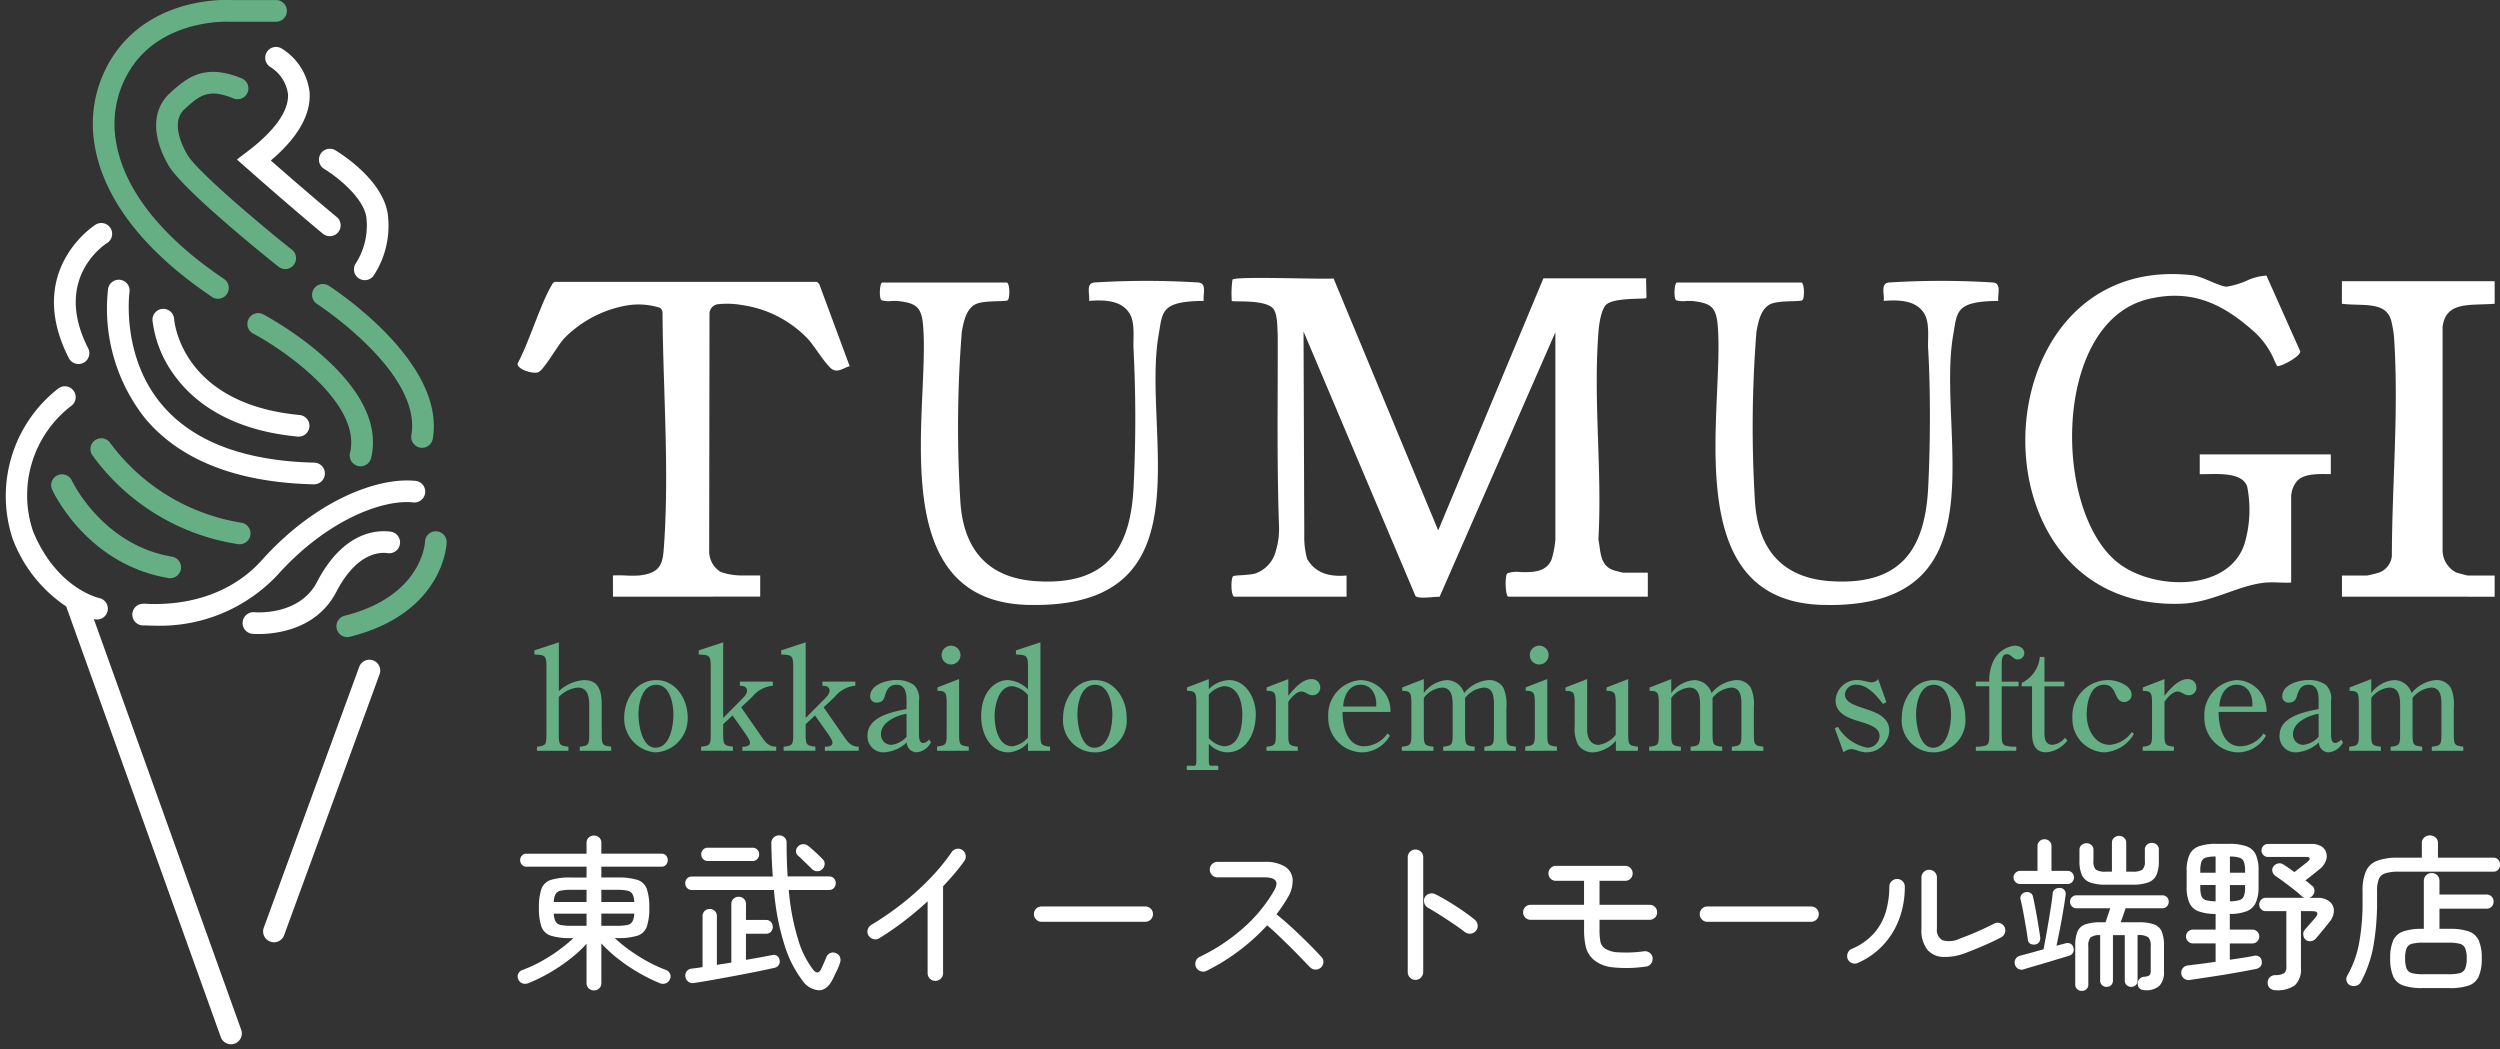
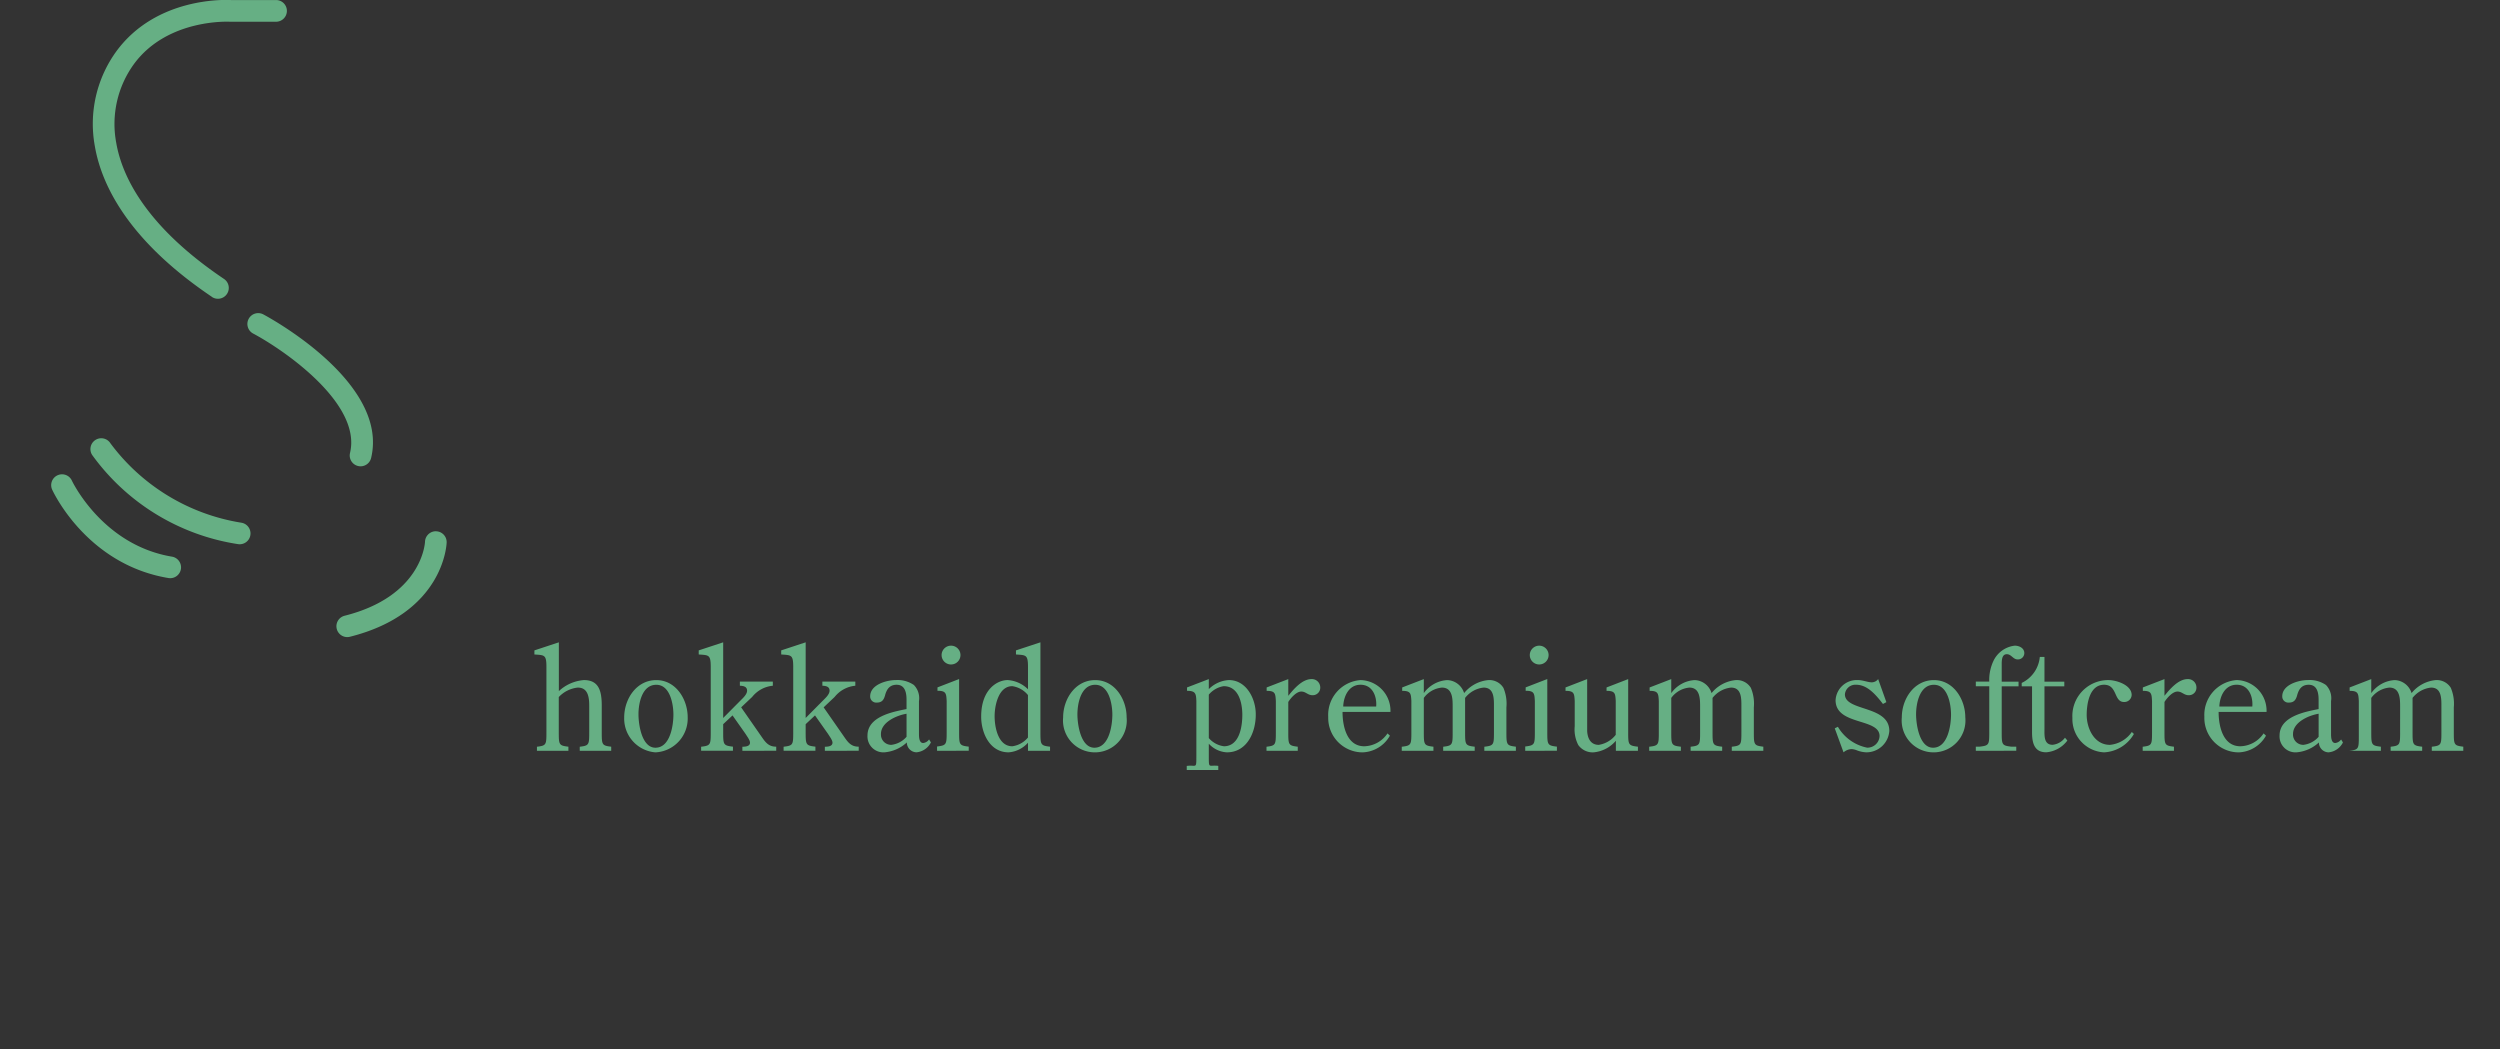
<svg xmlns="http://www.w3.org/2000/svg" width="239.443" height="100.5" viewBox="0 0 239.443 100.5">
  <rect x="0" y="0" width="239.443" height="100.5" fill="#333333" stroke="none" />
  <g id="グループ_36427" data-name="グループ 36427" transform="translate(19429.768 15235.424)">
    <g id="グループ_35998" data-name="グループ 35998" transform="translate(-19380.188 -15209.173)">
      <g id="グループ_35996" data-name="グループ 35996">
-         <path id="合体_6" data-name="合体 6" d="M62.479,12.231v-.393a2.733,2.733,0,0,1,.535-.018c.385.018.386.037.386-.916V5.621c-.027-.718-.081-.976-.894-.976V4.321l2.086-.8v.962a2.934,2.934,0,0,1,1.923-.867c1.693,0,2.587,1.815,2.574,3.29.014,1.68-.827,3.631-2.764,3.631a2.511,2.511,0,0,1-1.733-.827V10.9c0,.953,0,.934.38.916a2.665,2.665,0,0,1,.528.018v.393Zm2.113-7.22V9.17a2.309,2.309,0,0,0,1.449.785c1.477,0,1.761-1.855,1.761-3.008S67.449,4.2,66.013,4.2A2.352,2.352,0,0,0,64.592,5.011ZM143.439,8.6V4.214h-.99V3.889A3.069,3.069,0,0,0,144.183,1.4h.446V3.768h1.9v.446h-1.9v4.1c0,.61-.068,1.5.773,1.5a1.686,1.686,0,0,0,1.192-.678l.229.271a2.814,2.814,0,0,1-2.017,1.125C143.614,10.54,143.439,9.564,143.439,8.6Zm16.506-1.463a3.339,3.339,0,0,1,3.1-3.522A2.936,2.936,0,0,1,165.9,6.665h-4.591c0,1.328.392,3.291,2.085,3.291a2.766,2.766,0,0,0,2.222-1.233l.23.217a3.124,3.124,0,0,1-2.628,1.6A3.3,3.3,0,0,1,159.944,7.139Zm1.436-.989h3.155c.081-.935-.324-2.087-1.5-2.087C161.881,4.064,161.407,5.23,161.38,6.151ZM130.966,7.194c0-1.76,1.165-3.576,3.074-3.576,1.882,0,3.007,1.843,3.007,3.562a3.055,3.055,0,1,1-6.081.014Zm1.367-.3c0,.962.312,3.2,1.626,3.2,1.409,0,1.721-2.127,1.721-3.17,0-.989-.312-2.857-1.639-2.857C132.672,4.065,132.333,5.852,132.333,6.9Zm-5.664,3.453a1.632,1.632,0,0,0-.5-.121,1.243,1.243,0,0,0-.785.312l-.84-2.3.3-.149a4.2,4.2,0,0,0,2.8,2,1.161,1.161,0,0,0,1.192-1.111c0-1.748-4.213-.989-4.213-3.44a2.039,2.039,0,0,1,2.126-1.923c.488,0,.962.217,1.342.217a.78.78,0,0,0,.609-.312l.786,2.208-.326.175c-.663-.853-1.476-1.841-2.574-1.841a1.01,1.01,0,0,0-1.069.92c0,1.653,4.253,1.029,4.253,3.509a2.2,2.2,0,0,1-2.208,2.045A2.84,2.84,0,0,1,126.67,10.348ZM99.977,9.834a3.26,3.26,0,0,1-.339-1.8V5.622c-.041-.718-.054-.975-.88-.975V4.322l2.072-.8V8.385c0,.718.285,1.436,1.111,1.436a2.575,2.575,0,0,0,1.626-.962V5.622c-.042-.718-.054-.975-.88-.975V4.322l2.072-.8V8.535c0,1.272,0,1.354.933,1.462v.392H103.58V9.428a3.2,3.2,0,0,1-2.14,1.111A1.7,1.7,0,0,1,99.977,9.834ZM76.03,7.139a3.34,3.34,0,0,1,3.1-3.522A2.936,2.936,0,0,1,81.99,6.665H77.4c0,1.328.392,3.291,2.086,3.291a2.764,2.764,0,0,0,2.221-1.233l.23.217a3.124,3.124,0,0,1-2.628,1.6A3.3,3.3,0,0,1,76.03,7.139Zm1.436-.989h3.156c.081-.935-.325-2.087-1.5-2.087C77.968,4.064,77.493,5.23,77.466,6.151ZM50.64,7.194c0-1.76,1.164-3.576,3.074-3.576,1.882,0,3.007,1.843,3.007,3.562a3.055,3.055,0,1,1-6.081.014Zm1.367-.3c0,.962.312,3.2,1.626,3.2,1.409,0,1.721-2.127,1.721-3.17,0-.989-.312-2.857-1.639-2.857C52.346,4.065,52.008,5.852,52.008,6.9ZM8.6,7.194c0-1.76,1.165-3.576,3.075-3.576,1.881,0,3.006,1.843,3.006,3.562a3.245,3.245,0,0,1-3.088,3.359A3.245,3.245,0,0,1,8.6,7.194Zm1.368-.3c0,.962.311,3.2,1.625,3.2,1.409,0,1.721-2.127,1.721-3.17,0-.989-.312-2.857-1.638-2.857C10.3,4.065,9.967,5.852,9.967,6.9ZM170.914,9.589a3.581,3.581,0,0,1-2.167.949,1.526,1.526,0,0,1-1.6-1.612c0-1.8,2.357-2.262,3.739-2.533V5.5c0-.663-.136-1.436-.949-1.436-.677,0-.962.447-1.111,1.029-.122.42-.3.678-.785.678a.581.581,0,0,1-.637-.6c0-1.124,1.585-1.557,2.466-1.557a2.768,2.768,0,0,1,1.72.473,1.8,1.8,0,0,1,.487,1.544V8.722c0,.325,0,.921.407.921a.794.794,0,0,0,.556-.339l.176.285a1.717,1.717,0,0,1-1.382.949A.946.946,0,0,1,170.914,9.589Zm-2.478-.812a.983.983,0,0,0,.989,1.043,2.3,2.3,0,0,0,1.463-.772V6.84C169.926,7,168.436,7.652,168.436,8.777ZM147.305,7.246a3.435,3.435,0,0,1,3.454-3.629c.773,0,2.221.473,2.221,1.421a.7.7,0,0,1-.731.678c-1,0-.61-1.653-1.909-1.653-1.4,0-1.666,1.842-1.666,2.885,0,1.288.718,2.872,2.221,2.872a2.875,2.875,0,0,0,2.1-1.233l.2.19a3.49,3.49,0,0,1-2.857,1.761A3.193,3.193,0,0,1,147.305,7.246ZM35.67,9.589a3.586,3.586,0,0,1-2.168.949,1.526,1.526,0,0,1-1.6-1.612c0-1.8,2.357-2.262,3.739-2.533V5.5c0-.663-.136-1.436-.949-1.436-.677,0-.962.447-1.111,1.029-.121.42-.3.678-.785.678a.581.581,0,0,1-.637-.6c0-1.124,1.585-1.557,2.466-1.557a2.769,2.769,0,0,1,1.72.473,1.8,1.8,0,0,1,.487,1.544V8.722c0,.325,0,.921.407.921A.794.794,0,0,0,37.8,9.3l.176.285a1.717,1.717,0,0,1-1.382.949A.946.946,0,0,1,35.67,9.589Zm-2.479-.812A.983.983,0,0,0,34.18,9.82a2.3,2.3,0,0,0,1.463-.772V6.84C34.682,7,33.191,7.652,33.191,8.777Zm9.6-1.666c0-2.641,1.571-3.495,2.532-3.495a3.024,3.024,0,0,1,1.951.881V2.356c0-1.178-.19-1.124-1.151-1.192V.772L48.465,0V8.533c0,1.272,0,1.355.921,1.463v.392H47.274V9.616a2.752,2.752,0,0,1-1.855.921C43.6,10.537,42.79,8.668,42.79,7.11Zm1.287-.027c0,1.056.339,2.872,1.693,2.872a2.354,2.354,0,0,0,1.5-.84V5.052a2.371,2.371,0,0,0-1.5-.853C44.442,4.2,44.077,6.067,44.077,7.083ZM181.726,10.39V10c.921-.108.921-.19.921-1.462V6.109c0-.731.014-1.774-.989-1.774a2.6,2.6,0,0,0-1.774.989V8.535c0,1.272,0,1.354.92,1.462v.393h-3.019V10c.907-.108.907-.19.907-1.462V6.109c0-.731-.027-1.774-1.029-1.774a2.434,2.434,0,0,0-1.734.989V8.535c0,1.272,0,1.354.921,1.462v.393h-3.034V10c.921-.108.921-.19.921-1.462V5.622c-.04-.718-.054-.975-.88-.975V4.322l2.072-.8V4.864a2.965,2.965,0,0,1,2.248-1.246,1.752,1.752,0,0,1,1.612,1.246A3.384,3.384,0,0,1,182.1,3.618a1.576,1.576,0,0,1,1.45.745,3.912,3.912,0,0,1,.285,1.87v2.3c0,1.272,0,1.354.908,1.462v.393Zm-27.689,0V10c.894-.108.894-.19.894-1.462V5.622c-.04-.718-.054-.975-.88-.975V4.322l2.072-.8v1.6c.514-.636,1.328-1.6,2.221-1.6a.8.8,0,0,1,.84.785.718.718,0,0,1-.731.759c-.474,0-.65-.352-1.084-.352-.474,0-1.016.624-1.246,1V8.535c0,1.272,0,1.354.908,1.462v.393Zm-39.356,0V10c.921-.108.921-.19.921-1.462V6.109c0-.731.015-1.774-.989-1.774a2.6,2.6,0,0,0-1.774.989V8.535c0,1.272,0,1.354.921,1.462v.393h-3.02V10c.907-.108.907-.19.907-1.462V6.109c0-.731-.027-1.774-1.029-1.774a2.434,2.434,0,0,0-1.734.989V8.535c0,1.272,0,1.354.921,1.462v.393h-3.034V10c.921-.108.921-.19.921-1.462V5.622c-.04-.718-.054-.975-.88-.975V4.322l2.072-.8V4.864a2.965,2.965,0,0,1,2.248-1.246,1.751,1.751,0,0,1,1.612,1.246,3.386,3.386,0,0,1,2.315-1.246,1.576,1.576,0,0,1,1.451.745,3.923,3.923,0,0,1,.284,1.87v2.3c0,1.272,0,1.354.908,1.462v.393Zm-23.7,0V10c.921-.108.921-.19.921-1.462V6.109c0-.731.014-1.774-.989-1.774a2.6,2.6,0,0,0-1.774.989V8.535c0,1.272,0,1.354.92,1.462v.393H87.04V10c.908-.108.908-.19.908-1.462V6.109c0-.731-.027-1.774-1.029-1.774a2.432,2.432,0,0,0-1.734.989V8.535c0,1.272,0,1.354.921,1.462v.393H83.072V10c.921-.108.921-.19.921-1.462V5.622c-.041-.718-.054-.975-.88-.975V4.322l2.072-.8V4.864a2.965,2.965,0,0,1,2.248-1.246,1.752,1.752,0,0,1,1.612,1.246A3.384,3.384,0,0,1,91.36,3.618a1.576,1.576,0,0,1,1.45.745,3.912,3.912,0,0,1,.285,1.87v2.3c0,1.272,0,1.354.907,1.462v.393Zm-20.863,0V10c.895-.108.895-.19.895-1.462V5.622c-.041-.718-.055-.975-.881-.975V4.322l2.072-.8v1.6c.514-.636,1.328-1.6,2.221-1.6a.8.8,0,0,1,.84.785.718.718,0,0,1-.731.759c-.474,0-.65-.352-1.084-.352-.473,0-1.016.624-1.246,1V8.535c0,1.272,0,1.354.908,1.462v.393Zm-42.3,0V10c.38,0,.731-.068.731-.393,0-.244-.3-.624-.419-.827L26.874,7l-.894.84v.69c0,1.273,0,1.355.934,1.463v.392H23.867V10c.922-.108.922-.19.922-1.463V2.357c0-1.179-.19-1.125-1.151-1.193V.772L25.981,0V7.246l1.68-1.694c.216-.216.609-.568.609-.92,0-.326-.23-.462-.69-.474V3.765h3.156v.393a2.87,2.87,0,0,0-1.978,1.07l-1.056,1,1.924,2.764c.379.555.7,1.016,1.435,1v.392Zm-7.9,0V10c.379,0,.731-.068.731-.393,0-.244-.3-.624-.42-.827L18.975,7l-.895.84v.69c0,1.273,0,1.355.935,1.463v.392H15.967V10c.921-.108.921-.19.921-1.463V2.357c0-1.179-.189-1.125-1.151-1.193V.772L18.08,0V7.246l1.68-1.694c.216-.216.609-.568.609-.92,0-.326-.23-.462-.69-.474V3.765h3.156v.393a2.87,2.87,0,0,0-1.977,1.07l-1.056,1,1.923,2.764c.38.555.7,1.016,1.436,1v.392Zm-15.576,0V10c.908-.108.908-.19.908-1.463V6.054c0-.948-.19-1.72-1.1-1.72a2.925,2.925,0,0,0-1.816.907V8.533c0,1.273,0,1.355.922,1.463v.392H.243V10c.908-.108.908-.19.908-1.463V2.357C1.151,1.177.962,1.232,0,1.164V.772L2.342,0V4.672a3.958,3.958,0,0,1,2.4-1.056c1.422,0,1.707,1.029,1.707,2.438V8.533c0,1.273,0,1.355.907,1.463v.392Zm133.712,0V9.992h.38c.908-.108.908-.191.908-1.463V4.208h-1.288V3.761h1.288a4.278,4.278,0,0,1,.406-1.991,2.579,2.579,0,0,1,2.032-1.45c.434,0,.92.23.92.718a.61.61,0,0,1-.636.6c-.446,0-.6-.5-1.043-.5-.5,0-.487.651-.487,1.03v1.6h1.612v.447h-1.612V8.529c0,1.272,0,1.355.907,1.463h.488v.393Zm-43.156,0V9.977c.921-.108.921-.2.921-1.462v-2.9c-.041-.718-.054-.975-.88-.975V4.316l2.072-.8V8.529c0,1.272,0,1.354.921,1.462v.393Zm-56.334,0V9.977c.921-.108.921-.2.921-1.462v-2.9c-.041-.718-.054-.975-.88-.975V4.316l2.072-.8V8.529c0,1.272,0,1.354.921,1.462v.393ZM95.335,1.228A.9.9,0,0,1,96.23.321a.9.9,0,0,1,.014,1.8A.9.9,0,0,1,95.335,1.228ZM39,1.228A.9.9,0,0,1,39.9.321a.9.9,0,1,1,.014,1.8A.9.9,0,0,1,39,1.228Z" transform="translate(1.604 35.269)" fill="#66af84" stroke="rgba(0,0,0,0)" stroke-miterlimit="10" stroke-width="1" />
-         <path id="合体_5" data-name="合体 5" d="M125.4,31.69c-14.739,0-9.613-19.369-10.5-27.129-.2-1.518-.806-1.784-2.318-1.976a5.122,5.122,0,0,0-.661-.007,2.5,2.5,0,0,1-.962-.07c-.255-.168-.185-1.7.08-1.7h11.919c.3.09.309,1.544.08,1.7s-2.226-.007-3.029.359c-.963.441-1.2,1.764-1.362,2.669a115.718,115.718,0,0,0-.141,16.251c.278,4.311,2.382,7.317,7.285,7.628,6.734.426,9-3.1,9.305-8.97.206-4,.234-9.246,0-13.23-.063-1.061.179-2.533-.385-3.446-.778-1.261-2.4-1.32-3.878-1.2.1-.618-.339-1.666.49-1.762a79.991,79.991,0,0,1,10,0c.828.1.4,1.135.49,1.762-4.117.034-3.928,1.028-4.312,3.2-1.666,9.437,4.862,25.926-11.838,25.926Zm-76.107,0c-14.739,0-9.614-19.369-10.5-27.129-.2-1.518-.807-1.784-2.318-1.976a5.141,5.141,0,0,0-.662-.007,2.5,2.5,0,0,1-.962-.07c-.256-.168-.186-1.7.08-1.7H46.849c.305.09.309,1.544.08,1.7S44.7,2.5,43.9,2.867c-.963.441-1.2,1.764-1.362,2.669A115.569,115.569,0,0,0,42.4,21.787c.278,4.311,2.381,7.317,7.284,7.628,6.735.426,9-3.1,9.305-8.97a132.218,132.218,0,0,0,0-13.23c-.062-1.061.18-2.533-.384-3.446-.778-1.261-2.4-1.32-3.879-1.2.1-.618-.339-1.666.491-1.762a79.975,79.975,0,0,1,10,0c.828.1.4,1.135.491,1.762C61.589,2.6,61.778,3.6,61.4,5.765,59.728,15.2,66.257,31.692,49.558,31.691Zm95.106-15.9c.063-8.446,5.526-16.89,16.036-15.674.919.107,2.536,1.062,3.239,1.092a8.21,8.21,0,0,0,1.873-.546,5.134,5.134,0,0,1,1.948-.518l3.2,7.174c.351.439-1.907,1.63-2.174,1.485a4.321,4.321,0,0,1-.32-.663,7.738,7.738,0,0,0-1.946-2.674C163.47,3,160.488,1.355,156.178,2.394c-9.219,2.22-9.184,20.5-2.807,25.331,3.416,2.587,10.494,2.682,12.01-1.852a11.484,11.484,0,0,0,.274-5.5c-.406-1.272-2.324-1.244-3.749-1.216-.292.006-.565.012-.8.007V17.269h12.552v1.892c-.99-.011-2.494-.111-3.215.642l-.045.05a2.427,2.427,0,0,0-.536,1.545v8.145c-.37.022-.757.009-1.144,0a10.376,10.376,0,0,0-1.265,0c-2.625.229-5.089,1.9-8.029,2.024-.254.01-.5.016-.752.016C149,31.583,144.339,23.687,144.4,15.791ZM85.979,30.806,75.269,5.5,75.34,25.08a7.657,7.657,0,0,0,.276,2.2c.775,1.354,2.13,1.739,3.773,1.59v2.027H68.625c-.327-.09-.332-1.816-.086-1.967.157-.1,1.555-.074,2.143-.265a3.082,3.082,0,0,0,1.95-2.215,7.176,7.176,0,0,0,.285-2.4c-.215-6.331-.1-12.019-.121-18.265-.047-.649.008-2.067-.5-2.548-.87-.826-3.757-.54-3.9-.667A9.722,9.722,0,0,1,68.463.532c.168-.215,3.311-.17,5.995-.126,1.716.028,3.245.056,3.688.017L88.168,24.55,98.244.406h9.848c-.042.228.059,1.841,0,1.891-.137.12-2.953-.06-3.772.58-.576.451-.757,2.044-.809,2.725-.5,6.705.372,13.068,0,19.823.231,1.047.089,2.449,1.417,2.928.128.046.885.243.948.243h2.367v2.3H94.885c-.286,0-.36-2.068-.086-2.238a2.705,2.705,0,0,1,1.229-.118c1.1.026,2.534.052,3.016-1.259a9.356,9.356,0,0,0,.346-1.852V5.571L88.3,30.909a6.318,6.318,0,0,0-.74.038c-.267.02-.562.041-.826.041C86.364,30.988,86.053,30.947,85.979,30.806Zm88.748.09V28.87h2.41a10.694,10.694,0,0,0,1.147-.283,1.891,1.891,0,0,0,1.22-1.573c.021-7.036.681-13.987.208-21A9.975,9.975,0,0,0,179.5,4.7c-.394-2.184-2.735-1.6-4.779-1.856V.68h14.63V2.842c-2.391.187-4.678-.27-4.987,2.227V26.507a2.414,2.414,0,0,0,1.281,2.063c.117.047,1.067.3,1.126.3h2.578V30.9Zm-165.6,0V28.867a11.354,11.354,0,0,1,1.187,0,10.371,10.371,0,0,0,1.317,0c2.214-.238,2.274-1.286,2.388-2.9.511-7.228-.1-15.084-.144-22.244a.576.576,0,0,0-.281-.505,6.755,6.755,0,0,0-3.024-.231A11.057,11.057,0,0,0,4.543,6.07c-.639.607-1.858,2.858-2.49,3.29C1.607,9.666-.231,9.1.024,8.5,1.046,6.641,2.216,2.787,3.271,1.043a.632.632,0,0,1,.271-.3h25.12l.222.21L31.8,8.821c-.592.149-1.118.671-1.7.275-.625-.425-1.8-2.424-2.435-3.026a10.818,10.818,0,0,0-6.159-3.1,8.179,8.179,0,0,0-2.344-.082.927.927,0,0,0-.789.911l-.03,22.844a2.332,2.332,0,0,0,1.088,1.879,1.193,1.193,0,0,0,.118.044,6.276,6.276,0,0,0,1.958.3H23.23v2.025Z" transform="translate(0 0)" fill="#fff" stroke="rgba(0,0,0,0)" stroke-miterlimit="10" stroke-width="1" />
+         <path id="合体_6" data-name="合体 6" d="M62.479,12.231v-.393a2.733,2.733,0,0,1,.535-.018c.385.018.386.037.386-.916V5.621c-.027-.718-.081-.976-.894-.976V4.321l2.086-.8v.962a2.934,2.934,0,0,1,1.923-.867c1.693,0,2.587,1.815,2.574,3.29.014,1.68-.827,3.631-2.764,3.631a2.511,2.511,0,0,1-1.733-.827V10.9c0,.953,0,.934.38.916a2.665,2.665,0,0,1,.528.018v.393Zm2.113-7.22V9.17a2.309,2.309,0,0,0,1.449.785c1.477,0,1.761-1.855,1.761-3.008S67.449,4.2,66.013,4.2A2.352,2.352,0,0,0,64.592,5.011ZM143.439,8.6V4.214h-.99V3.889A3.069,3.069,0,0,0,144.183,1.4h.446V3.768h1.9v.446h-1.9v4.1c0,.61-.068,1.5.773,1.5a1.686,1.686,0,0,0,1.192-.678l.229.271a2.814,2.814,0,0,1-2.017,1.125C143.614,10.54,143.439,9.564,143.439,8.6Zm16.506-1.463a3.339,3.339,0,0,1,3.1-3.522A2.936,2.936,0,0,1,165.9,6.665h-4.591c0,1.328.392,3.291,2.085,3.291a2.766,2.766,0,0,0,2.222-1.233l.23.217a3.124,3.124,0,0,1-2.628,1.6A3.3,3.3,0,0,1,159.944,7.139Zm1.436-.989h3.155c.081-.935-.324-2.087-1.5-2.087C161.881,4.064,161.407,5.23,161.38,6.151ZM130.966,7.194c0-1.76,1.165-3.576,3.074-3.576,1.882,0,3.007,1.843,3.007,3.562a3.055,3.055,0,1,1-6.081.014Zm1.367-.3c0,.962.312,3.2,1.626,3.2,1.409,0,1.721-2.127,1.721-3.17,0-.989-.312-2.857-1.639-2.857C132.672,4.065,132.333,5.852,132.333,6.9Zm-5.664,3.453a1.632,1.632,0,0,0-.5-.121,1.243,1.243,0,0,0-.785.312l-.84-2.3.3-.149a4.2,4.2,0,0,0,2.8,2,1.161,1.161,0,0,0,1.192-1.111c0-1.748-4.213-.989-4.213-3.44a2.039,2.039,0,0,1,2.126-1.923c.488,0,.962.217,1.342.217a.78.78,0,0,0,.609-.312l.786,2.208-.326.175c-.663-.853-1.476-1.841-2.574-1.841a1.01,1.01,0,0,0-1.069.92c0,1.653,4.253,1.029,4.253,3.509a2.2,2.2,0,0,1-2.208,2.045A2.84,2.84,0,0,1,126.67,10.348ZM99.977,9.834a3.26,3.26,0,0,1-.339-1.8V5.622c-.041-.718-.054-.975-.88-.975V4.322l2.072-.8V8.385c0,.718.285,1.436,1.111,1.436a2.575,2.575,0,0,0,1.626-.962V5.622c-.042-.718-.054-.975-.88-.975V4.322l2.072-.8V8.535c0,1.272,0,1.354.933,1.462v.392H103.58V9.428a3.2,3.2,0,0,1-2.14,1.111A1.7,1.7,0,0,1,99.977,9.834ZM76.03,7.139a3.34,3.34,0,0,1,3.1-3.522A2.936,2.936,0,0,1,81.99,6.665H77.4c0,1.328.392,3.291,2.086,3.291a2.764,2.764,0,0,0,2.221-1.233l.23.217a3.124,3.124,0,0,1-2.628,1.6A3.3,3.3,0,0,1,76.03,7.139Zm1.436-.989h3.156c.081-.935-.325-2.087-1.5-2.087C77.968,4.064,77.493,5.23,77.466,6.151ZM50.64,7.194c0-1.76,1.164-3.576,3.074-3.576,1.882,0,3.007,1.843,3.007,3.562a3.055,3.055,0,1,1-6.081.014Zm1.367-.3c0,.962.312,3.2,1.626,3.2,1.409,0,1.721-2.127,1.721-3.17,0-.989-.312-2.857-1.639-2.857C52.346,4.065,52.008,5.852,52.008,6.9ZM8.6,7.194c0-1.76,1.165-3.576,3.075-3.576,1.881,0,3.006,1.843,3.006,3.562a3.245,3.245,0,0,1-3.088,3.359A3.245,3.245,0,0,1,8.6,7.194Zm1.368-.3c0,.962.311,3.2,1.625,3.2,1.409,0,1.721-2.127,1.721-3.17,0-.989-.312-2.857-1.638-2.857C10.3,4.065,9.967,5.852,9.967,6.9ZM170.914,9.589a3.581,3.581,0,0,1-2.167.949,1.526,1.526,0,0,1-1.6-1.612c0-1.8,2.357-2.262,3.739-2.533V5.5c0-.663-.136-1.436-.949-1.436-.677,0-.962.447-1.111,1.029-.122.42-.3.678-.785.678a.581.581,0,0,1-.637-.6c0-1.124,1.585-1.557,2.466-1.557a2.768,2.768,0,0,1,1.72.473,1.8,1.8,0,0,1,.487,1.544V8.722c0,.325,0,.921.407.921a.794.794,0,0,0,.556-.339l.176.285a1.717,1.717,0,0,1-1.382.949A.946.946,0,0,1,170.914,9.589Zm-2.478-.812a.983.983,0,0,0,.989,1.043,2.3,2.3,0,0,0,1.463-.772V6.84C169.926,7,168.436,7.652,168.436,8.777ZM147.305,7.246a3.435,3.435,0,0,1,3.454-3.629c.773,0,2.221.473,2.221,1.421a.7.7,0,0,1-.731.678c-1,0-.61-1.653-1.909-1.653-1.4,0-1.666,1.842-1.666,2.885,0,1.288.718,2.872,2.221,2.872a2.875,2.875,0,0,0,2.1-1.233l.2.19a3.49,3.49,0,0,1-2.857,1.761A3.193,3.193,0,0,1,147.305,7.246ZM35.67,9.589a3.586,3.586,0,0,1-2.168.949,1.526,1.526,0,0,1-1.6-1.612c0-1.8,2.357-2.262,3.739-2.533V5.5c0-.663-.136-1.436-.949-1.436-.677,0-.962.447-1.111,1.029-.121.42-.3.678-.785.678a.581.581,0,0,1-.637-.6c0-1.124,1.585-1.557,2.466-1.557a2.769,2.769,0,0,1,1.72.473,1.8,1.8,0,0,1,.487,1.544V8.722c0,.325,0,.921.407.921A.794.794,0,0,0,37.8,9.3l.176.285a1.717,1.717,0,0,1-1.382.949A.946.946,0,0,1,35.67,9.589Zm-2.479-.812A.983.983,0,0,0,34.18,9.82a2.3,2.3,0,0,0,1.463-.772V6.84C34.682,7,33.191,7.652,33.191,8.777Zm9.6-1.666c0-2.641,1.571-3.495,2.532-3.495a3.024,3.024,0,0,1,1.951.881V2.356c0-1.178-.19-1.124-1.151-1.192V.772L48.465,0V8.533c0,1.272,0,1.355.921,1.463v.392H47.274V9.616a2.752,2.752,0,0,1-1.855.921C43.6,10.537,42.79,8.668,42.79,7.11Zm1.287-.027c0,1.056.339,2.872,1.693,2.872a2.354,2.354,0,0,0,1.5-.84V5.052a2.371,2.371,0,0,0-1.5-.853C44.442,4.2,44.077,6.067,44.077,7.083ZM181.726,10.39V10c.921-.108.921-.19.921-1.462V6.109c0-.731.014-1.774-.989-1.774a2.6,2.6,0,0,0-1.774.989V8.535c0,1.272,0,1.354.92,1.462v.393h-3.019V10c.907-.108.907-.19.907-1.462V6.109c0-.731-.027-1.774-1.029-1.774a2.434,2.434,0,0,0-1.734.989V8.535c0,1.272,0,1.354.921,1.462v.393h-3.034c.921-.108.921-.19.921-1.462V5.622c-.04-.718-.054-.975-.88-.975V4.322l2.072-.8V4.864a2.965,2.965,0,0,1,2.248-1.246,1.752,1.752,0,0,1,1.612,1.246A3.384,3.384,0,0,1,182.1,3.618a1.576,1.576,0,0,1,1.45.745,3.912,3.912,0,0,1,.285,1.87v2.3c0,1.272,0,1.354.908,1.462v.393Zm-27.689,0V10c.894-.108.894-.19.894-1.462V5.622c-.04-.718-.054-.975-.88-.975V4.322l2.072-.8v1.6c.514-.636,1.328-1.6,2.221-1.6a.8.8,0,0,1,.84.785.718.718,0,0,1-.731.759c-.474,0-.65-.352-1.084-.352-.474,0-1.016.624-1.246,1V8.535c0,1.272,0,1.354.908,1.462v.393Zm-39.356,0V10c.921-.108.921-.19.921-1.462V6.109c0-.731.015-1.774-.989-1.774a2.6,2.6,0,0,0-1.774.989V8.535c0,1.272,0,1.354.921,1.462v.393h-3.02V10c.907-.108.907-.19.907-1.462V6.109c0-.731-.027-1.774-1.029-1.774a2.434,2.434,0,0,0-1.734.989V8.535c0,1.272,0,1.354.921,1.462v.393h-3.034V10c.921-.108.921-.19.921-1.462V5.622c-.04-.718-.054-.975-.88-.975V4.322l2.072-.8V4.864a2.965,2.965,0,0,1,2.248-1.246,1.751,1.751,0,0,1,1.612,1.246,3.386,3.386,0,0,1,2.315-1.246,1.576,1.576,0,0,1,1.451.745,3.923,3.923,0,0,1,.284,1.87v2.3c0,1.272,0,1.354.908,1.462v.393Zm-23.7,0V10c.921-.108.921-.19.921-1.462V6.109c0-.731.014-1.774-.989-1.774a2.6,2.6,0,0,0-1.774.989V8.535c0,1.272,0,1.354.92,1.462v.393H87.04V10c.908-.108.908-.19.908-1.462V6.109c0-.731-.027-1.774-1.029-1.774a2.432,2.432,0,0,0-1.734.989V8.535c0,1.272,0,1.354.921,1.462v.393H83.072V10c.921-.108.921-.19.921-1.462V5.622c-.041-.718-.054-.975-.88-.975V4.322l2.072-.8V4.864a2.965,2.965,0,0,1,2.248-1.246,1.752,1.752,0,0,1,1.612,1.246A3.384,3.384,0,0,1,91.36,3.618a1.576,1.576,0,0,1,1.45.745,3.912,3.912,0,0,1,.285,1.87v2.3c0,1.272,0,1.354.907,1.462v.393Zm-20.863,0V10c.895-.108.895-.19.895-1.462V5.622c-.041-.718-.055-.975-.881-.975V4.322l2.072-.8v1.6c.514-.636,1.328-1.6,2.221-1.6a.8.8,0,0,1,.84.785.718.718,0,0,1-.731.759c-.474,0-.65-.352-1.084-.352-.473,0-1.016.624-1.246,1V8.535c0,1.272,0,1.354.908,1.462v.393Zm-42.3,0V10c.38,0,.731-.068.731-.393,0-.244-.3-.624-.419-.827L26.874,7l-.894.84v.69c0,1.273,0,1.355.934,1.463v.392H23.867V10c.922-.108.922-.19.922-1.463V2.357c0-1.179-.19-1.125-1.151-1.193V.772L25.981,0V7.246l1.68-1.694c.216-.216.609-.568.609-.92,0-.326-.23-.462-.69-.474V3.765h3.156v.393a2.87,2.87,0,0,0-1.978,1.07l-1.056,1,1.924,2.764c.379.555.7,1.016,1.435,1v.392Zm-7.9,0V10c.379,0,.731-.068.731-.393,0-.244-.3-.624-.42-.827L18.975,7l-.895.84v.69c0,1.273,0,1.355.935,1.463v.392H15.967V10c.921-.108.921-.19.921-1.463V2.357c0-1.179-.189-1.125-1.151-1.193V.772L18.08,0V7.246l1.68-1.694c.216-.216.609-.568.609-.92,0-.326-.23-.462-.69-.474V3.765h3.156v.393a2.87,2.87,0,0,0-1.977,1.07l-1.056,1,1.923,2.764c.38.555.7,1.016,1.436,1v.392Zm-15.576,0V10c.908-.108.908-.19.908-1.463V6.054c0-.948-.19-1.72-1.1-1.72a2.925,2.925,0,0,0-1.816.907V8.533c0,1.273,0,1.355.922,1.463v.392H.243V10c.908-.108.908-.19.908-1.463V2.357C1.151,1.177.962,1.232,0,1.164V.772L2.342,0V4.672a3.958,3.958,0,0,1,2.4-1.056c1.422,0,1.707,1.029,1.707,2.438V8.533c0,1.273,0,1.355.907,1.463v.392Zm133.712,0V9.992h.38c.908-.108.908-.191.908-1.463V4.208h-1.288V3.761h1.288a4.278,4.278,0,0,1,.406-1.991,2.579,2.579,0,0,1,2.032-1.45c.434,0,.92.23.92.718a.61.61,0,0,1-.636.6c-.446,0-.6-.5-1.043-.5-.5,0-.487.651-.487,1.03v1.6h1.612v.447h-1.612V8.529c0,1.272,0,1.355.907,1.463h.488v.393Zm-43.156,0V9.977c.921-.108.921-.2.921-1.462v-2.9c-.041-.718-.054-.975-.88-.975V4.316l2.072-.8V8.529c0,1.272,0,1.354.921,1.462v.393Zm-56.334,0V9.977c.921-.108.921-.2.921-1.462v-2.9c-.041-.718-.054-.975-.88-.975V4.316l2.072-.8V8.529c0,1.272,0,1.354.921,1.462v.393ZM95.335,1.228A.9.9,0,0,1,96.23.321a.9.9,0,0,1,.014,1.8A.9.9,0,0,1,95.335,1.228ZM39,1.228A.9.9,0,0,1,39.9.321a.9.9,0,1,1,.014,1.8A.9.9,0,0,1,39,1.228Z" transform="translate(1.604 35.269)" fill="#66af84" stroke="rgba(0,0,0,0)" stroke-miterlimit="10" stroke-width="1" />
      </g>
-       <path id="パス_55562" data-name="パス 55562" d="M7.85,3.847a.724.724,0,0,1-.51-.191.661.661,0,0,1-.207-.51V-.618A11.915,11.915,0,0,1,5.562.833,17.613,17.613,0,0,1,3.657,2.125a15.571,15.571,0,0,1-2.025,1,.855.855,0,0,1-.6.064.668.668,0,0,1-.422-.367.628.628,0,0,1-.024-.558A.649.649,0,0,1,.979,1.9,13.417,13.417,0,0,0,2.733,1.1,15.64,15.64,0,0,0,4.438.02,14.192,14.192,0,0,0,5.873-1.16H5.634a6.125,6.125,0,0,1-1.921-.231,1.411,1.411,0,0,1-.9-.861,5.324,5.324,0,0,1-.239-1.81,5.324,5.324,0,0,1,.239-1.81,1.411,1.411,0,0,1,.9-.861,6.125,6.125,0,0,1,1.921-.231h1.5V-8H1.362a.537.537,0,0,1-.422-.191.637.637,0,0,1-.167-.431.628.628,0,0,1,.167-.438.547.547,0,0,1,.422-.183H7.133V-10.28a.661.661,0,0,1,.207-.51.724.724,0,0,1,.51-.191.7.7,0,0,1,.494.191.661.661,0,0,1,.207.51v1.036h5.771a.541.541,0,0,1,.43.183.646.646,0,0,1,.159.438.655.655,0,0,1-.159.431.531.531,0,0,1-.43.191H8.551v1.036h1.53a6.113,6.113,0,0,1,1.929.231,1.41,1.41,0,0,1,.893.861,5.324,5.324,0,0,1,.239,1.81,5.324,5.324,0,0,1-.239,1.81,1.41,1.41,0,0,1-.893.861,6.113,6.113,0,0,1-1.929.231H9.843A13.487,13.487,0,0,0,11.277.012a16.9,16.9,0,0,0,1.7,1.068,13.022,13.022,0,0,0,1.746.805.68.68,0,0,1,.4.359.594.594,0,0,1-.016.55.692.692,0,0,1-.422.391.822.822,0,0,1-.6-.056,16.344,16.344,0,0,1-2.025-1.013A16.941,16.941,0,0,1,10.138.809,13.277,13.277,0,0,1,8.551-.65V3.145a.661.661,0,0,1-.207.51A.7.7,0,0,1,7.85,3.847Zm.7-8.467h3.156a1.78,1.78,0,0,0-.175-.757.715.715,0,0,0-.486-.327,4.594,4.594,0,0,0-.98-.08H8.551Zm0,2.28h1.514a4.594,4.594,0,0,0,.98-.08.707.707,0,0,0,.486-.335,1.8,1.8,0,0,0,.175-.749H8.551Zm-2.9,0H7.133V-3.5H3.992a1.8,1.8,0,0,0,.175.749.712.712,0,0,0,.494.335A4.713,4.713,0,0,0,5.65-2.34ZM3.992-4.62H7.133V-5.784H5.65a4.713,4.713,0,0,0-.988.08.72.72,0,0,0-.494.327A1.78,1.78,0,0,0,3.992-4.62ZM27.825,2.922A10.882,10.882,0,0,1,26.159-.291a23.678,23.678,0,0,1-1.076-5.477H17.24a.617.617,0,0,1-.478-.191.66.66,0,0,1-.175-.462.632.632,0,0,1,.175-.454.63.63,0,0,1,.478-.183h7.732q-.112-1.483-.143-3.2a.7.7,0,0,1,.215-.526A.72.72,0,0,1,25.561-11a.772.772,0,0,1,.518.183.683.683,0,0,1,.215.55q0,1.722.1,3.2H30.36a.61.61,0,0,1,.462.183A.632.632,0,0,1,31-6.422a.66.66,0,0,1-.175.462.6.6,0,0,1-.462.191H26.5A22.482,22.482,0,0,0,27.418-.96,8.868,8.868,0,0,0,28.861,1.9q.43.494.733-.08.128-.271.263-.582L30.1.674a.681.681,0,0,1,.367-.4.648.648,0,0,1,.526,0A.653.653,0,0,1,31.4.642a.777.777,0,0,1,.024.526,5.625,5.625,0,0,1-.3.757q-.175.359-.351.726-.542,1.164-1.355,1.188A2.064,2.064,0,0,1,27.825,2.922ZM17.479,3.13a.731.731,0,0,1-.582-.1.747.747,0,0,1-.295-.47.67.67,0,0,1,.606-.8q.478-.048,1.036-.144V-3.249a.675.675,0,0,1,.2-.51.676.676,0,0,1,.486-.191.676.676,0,0,1,.486.191.675.675,0,0,1,.2.51V1.407q.335-.064.685-.112t.7-.112v-5.6a.661.661,0,0,1,.207-.51.7.7,0,0,1,.494-.191.7.7,0,0,1,.494.191.661.661,0,0,1,.207.51V-2.9h1.913a.6.6,0,0,1,.478.2.689.689,0,0,1,.175.47.66.66,0,0,1-.175.462.617.617,0,0,1-.478.191H22.4v2.5Q23.122.8,23.768.682t1.14-.215a.569.569,0,0,1,.47.072.591.591,0,0,1,.247.407.631.631,0,0,1-.08.462.6.6,0,0,1-.383.271q-.685.159-1.674.359t-2.1.407q-1.108.207-2.136.391T17.479,3.13ZM18.754-8.542a.6.6,0,0,1-.462-.191.64.64,0,0,1-.175-.446.632.632,0,0,1,.175-.454.61.61,0,0,1,.462-.183h4.272a.61.61,0,0,1,.462.183.632.632,0,0,1,.175.454.64.64,0,0,1-.175.446.6.6,0,0,1-.462.191Zm10.936.8a.647.647,0,0,1-.494.175.736.736,0,0,1-.494-.223q-.159-.175-.407-.407t-.486-.47q-.239-.239-.414-.383a.537.537,0,0,1-.2-.446.6.6,0,0,1,.2-.446.7.7,0,0,1,.486-.215.718.718,0,0,1,.5.183q.191.144.454.383t.518.478q.255.239.383.383a.59.59,0,0,1,.2.5A.691.691,0,0,1,29.69-7.745ZM40.53,2.938A.735.735,0,0,1,39.8,2.2V-4.684q-1.068.989-2.264,1.905a26.8,26.8,0,0,1-2.375,1.634.667.667,0,0,1-.55.08.812.812,0,0,1-.47-.335.71.71,0,0,1-.08-.566.747.747,0,0,1,.335-.454,28.907,28.907,0,0,0,3-2.073,26.07,26.07,0,0,0,2.646-2.392A19.657,19.657,0,0,0,42.109-9.4a.713.713,0,0,1,.47-.311.705.705,0,0,1,.55.12.717.717,0,0,1,.311.478.72.72,0,0,1-.12.558q-.414.59-.933,1.2T41.28-6.119V2.2a.706.706,0,0,1-.215.518A.725.725,0,0,1,40.53,2.938ZM50.717-2.722a.706.706,0,0,1-.518-.215.707.707,0,0,1-.215-.518.7.7,0,0,1,.215-.526.72.72,0,0,1,.518-.207h9.932a.72.72,0,0,1,.518.207.7.7,0,0,1,.215.526.706.706,0,0,1-.215.518.706.706,0,0,1-.518.215ZM66.5,1.981a.72.72,0,0,1-.566.024.7.7,0,0,1-.422-.375.745.745,0,0,1-.032-.566.676.676,0,0,1,.367-.423,17.935,17.935,0,0,0,4.185-2.767A14.3,14.3,0,0,0,73-5.736q.7-1.244-.941-1.244h-4.5a.694.694,0,0,1-.518-.223.733.733,0,0,1-.215-.526.707.707,0,0,1,.215-.518.706.706,0,0,1,.518-.215h4.5a3.551,3.551,0,0,1,1.953.446,1.582,1.582,0,0,1,.749,1.228A3.1,3.1,0,0,1,74.263-5q-.223.383-.486.773t-.566.789q.765.606,1.578,1.363T76.32-.6Q77.037.116,77.483.61a.669.669,0,0,1,.223.51.72.72,0,0,1-.223.526.748.748,0,0,1-.526.207.72.72,0,0,1-.526-.223q-.319-.319-.8-.821T74.582-.259q-.574-.566-1.156-1.124t-1.108-1A19.854,19.854,0,0,1,69.624.052,19.2,19.2,0,0,1,66.5,1.981Zm20.023.861A.694.694,0,0,1,86,2.619a.733.733,0,0,1-.215-.526v-11A.707.707,0,0,1,86-9.427a.706.706,0,0,1,.518-.215.725.725,0,0,1,.534.215.707.707,0,0,1,.215.518v11a.733.733,0,0,1-.215.526A.712.712,0,0,1,86.522,2.842ZM91.241-1.75q-.446-.351-1.06-.765t-1.251-.821q-.638-.407-1.2-.726a.746.746,0,0,1-.351-.431.726.726,0,0,1,.032-.558.7.7,0,0,1,.438-.359.771.771,0,0,1,.566.04q.638.319,1.331.741t1.339.869q.646.446,1.124.845a.767.767,0,0,1,.271.518.7.7,0,0,1-.175.55.73.73,0,0,1-.51.263A.8.8,0,0,1,91.241-1.75Zm17.345,3.317a12.8,12.8,0,0,1-3.172.072,3.353,3.353,0,0,1-1.8-.71,2.41,2.41,0,0,1-.765-1.212,7.258,7.258,0,0,1-.175-1.754v-.877H97.554a.693.693,0,0,1-.51-.207.694.694,0,0,1-.207-.51.694.694,0,0,1,.207-.51.693.693,0,0,1,.51-.207h5.117v-2.3H99.977a.693.693,0,0,1-.51-.207.694.694,0,0,1-.207-.51.7.7,0,0,1,.207-.5.68.68,0,0,1,.51-.215h6.632a.68.68,0,0,1,.51.215.7.7,0,0,1,.207.5.694.694,0,0,1-.207.51.693.693,0,0,1-.51.207h-2.455v2.3h4.8a.693.693,0,0,1,.51.207.694.694,0,0,1,.207.51.694.694,0,0,1-.207.51.693.693,0,0,1-.51.207h-4.8v.877a6.445,6.445,0,0,0,.08,1.2,1.108,1.108,0,0,0,.383.638A2.507,2.507,0,0,0,105.923.2a12.318,12.318,0,0,0,2.5-.1.733.733,0,0,1,.542.151.691.691,0,0,1,.271.5.734.734,0,0,1-.151.542A.69.69,0,0,1,108.586,1.567Zm5.9-4.289a.706.706,0,0,1-.518-.215.707.707,0,0,1-.215-.518.7.7,0,0,1,.215-.526.72.72,0,0,1,.518-.207h9.932a.72.72,0,0,1,.518.207.7.7,0,0,1,.215.526.707.707,0,0,1-.215.518.706.706,0,0,1-.518.215ZM139.226.259a5.437,5.437,0,0,1-2.192.383,2.036,2.036,0,0,1-1.506-.718,3.048,3.048,0,0,1-.542-1.977v-4.9a.725.725,0,0,1,.215-.534.706.706,0,0,1,.518-.215.725.725,0,0,1,.534.215.725.725,0,0,1,.215.534v4.9a1.089,1.089,0,0,0,.542,1.1,2.322,2.322,0,0,0,1.69-.175q.877-.319,1.738-.7t1.5-.718a.7.7,0,0,1,.566-.048.734.734,0,0,1,.438.367.726.726,0,0,1,.04.55.7.7,0,0,1-.359.438q-.749.4-1.65.789T139.226.259Zm-10.33.957a.68.68,0,0,1-.558.016.734.734,0,0,1-.414-.383.766.766,0,0,1,0-.574.675.675,0,0,1,.383-.4,5.909,5.909,0,0,0,2.184-1.555,5.517,5.517,0,0,0,1.1-2.065,8.605,8.605,0,0,0,.319-2.344.694.694,0,0,1,.223-.518.733.733,0,0,1,.526-.215.706.706,0,0,1,.518.215.707.707,0,0,1,.215.518,8.729,8.729,0,0,1-.542,3.109,7.459,7.459,0,0,1-1.546,2.5A7.35,7.35,0,0,1,128.9,1.216Zm21.442,2.679a.628.628,0,0,1-.438-.167.585.585,0,0,1-.183-.454v-3.7a3.461,3.461,0,0,1,.215-1.363,1.261,1.261,0,0,1,.749-.686,4.356,4.356,0,0,1,1.475-.2h.462q.1-.3.231-.686t.215-.654h-3.22A.6.6,0,0,1,149.4-4.2a.6.6,0,0,1-.183-.438.591.591,0,0,1,.183-.446.612.612,0,0,1,.438-.175h8.21a.6.6,0,0,1,.446.175.6.6,0,0,1,.175.446.612.612,0,0,1-.175.438.591.591,0,0,1-.446.183h-3.507q-.1.287-.231.67t-.247.67h1.706a4.344,4.344,0,0,1,1.483.2A1.261,1.261,0,0,1,158-1.79a3.461,3.461,0,0,1,.215,1.363V2.029a1.9,1.9,0,0,1-.422,1.363,1.826,1.826,0,0,1-1.363.438q-.686,0-.733-.59a.629.629,0,0,1,.159-.47.709.709,0,0,1,.478-.231.93.93,0,0,0,.51-.151.8.8,0,0,0,.1-.486V-.378a1.167,1.167,0,0,0-.231-.861,1.649,1.649,0,0,0-1.012-.207h-.016V2.906a.579.579,0,0,1-.175.438.6.6,0,0,1-.43.167.628.628,0,0,1-.438-.167.566.566,0,0,1-.183-.438V-1.447h-1.132V2.906a.579.579,0,0,1-.175.438.6.6,0,0,1-.43.167.628.628,0,0,1-.438-.167.566.566,0,0,1-.183-.438V-1.447a1.445,1.445,0,0,0-.917.223,1.2,1.2,0,0,0-.215.845V3.273a.6.6,0,0,1-.175.454A.62.62,0,0,1,150.337,3.895Zm2.3-10.173a4.25,4.25,0,0,1-1.506-.215,1.375,1.375,0,0,1-.781-.71,3.257,3.257,0,0,1-.231-1.355V-9.595a.6.6,0,0,1,.2-.478.689.689,0,0,1,.47-.175.689.689,0,0,1,.47.175.6.6,0,0,1,.2.478v1.036a1.106,1.106,0,0,0,.231.845,1.681,1.681,0,0,0,.98.191h.558V-10.3a.6.6,0,0,1,.207-.47.7.7,0,0,1,.478-.183.7.7,0,0,1,.478.183.6.6,0,0,1,.207.47v2.774h.574a1.681,1.681,0,0,0,.98-.191,1.106,1.106,0,0,0,.231-.845V-9.643a.586.586,0,0,1,.2-.462.689.689,0,0,1,.47-.175.689.689,0,0,1,.47.175.586.586,0,0,1,.2.462v1.084a3.257,3.257,0,0,1-.231,1.355,1.375,1.375,0,0,1-.781.71,4.307,4.307,0,0,1-1.522.215Zm-7.827,8.1a.69.69,0,0,1-.558-.04.674.674,0,0,1-.319-.438.682.682,0,0,1,.064-.5.652.652,0,0,1,.43-.311q.1-.032.43-.12t.821-.223l1-.279q.112-.558.239-1.268t.255-1.467q.127-.757.231-1.443t.151-1.164a.523.523,0,0,1,.255-.431.752.752,0,0,1,.478-.1.56.56,0,0,1,.407.215.645.645,0,0,1,.1.47q-.08.59-.223,1.451t-.319,1.762q-.175.9-.335,1.634l.845-.223a.659.659,0,0,1,.486.024.512.512,0,0,1,.279.359.591.591,0,0,1-.414.8q-.08.032-.51.159T147.571,1q-.6.183-1.2.359l-1.036.3Q144.9,1.79,144.805,1.822Zm-.367-8.164a.625.625,0,0,1-.446-.183.586.586,0,0,1-.191-.438.6.6,0,0,1,.191-.454.625.625,0,0,1,.446-.183H146.1v-2.36a.629.629,0,0,1,.2-.486.672.672,0,0,1,.47-.183.672.672,0,0,1,.47.183.629.629,0,0,1,.2.486V-7.6h1.53a.591.591,0,0,1,.446.183.632.632,0,0,1,.175.454.612.612,0,0,1-.175.438.591.591,0,0,1-.446.183Zm1.467,5.788a.756.756,0,0,1-.494-.064.477.477,0,0,1-.239-.4q-.08-.574-.2-1.276t-.247-1.387q-.128-.686-.255-1.18a.575.575,0,0,1,.08-.438.552.552,0,0,1,.383-.247.636.636,0,0,1,.47.048.557.557,0,0,1,.263.383q.127.558.255,1.252t.239,1.371q.112.678.191,1.22a.759.759,0,0,1-.072.454A.53.53,0,0,1,145.905-.554Zm14.794,3.4a.72.72,0,0,1-.55-.12.687.687,0,0,1-.279-.47.655.655,0,0,1,.136-.526.677.677,0,0,1,.486-.271q.526-.064,1.22-.151t1.443-.2V-.65h-2.168a.643.643,0,0,1-.47-.2.643.643,0,0,1-.2-.47.618.618,0,0,1,.2-.462.656.656,0,0,1,.47-.191h2.168v-1.5a4.786,4.786,0,0,1-1.642-.255,1.543,1.543,0,0,1-.869-.805,3.617,3.617,0,0,1-.263-1.507V-7.618a3.559,3.559,0,0,1,.271-1.531,1.578,1.578,0,0,1,.893-.8,4.776,4.776,0,0,1,1.674-.239h1.228a4.776,4.776,0,0,1,1.674.239,1.546,1.546,0,0,1,.885.8,3.654,3.654,0,0,1,.263,1.531v1.579A3.56,3.56,0,0,1,167-4.54a1.581,1.581,0,0,1-.861.805,4.516,4.516,0,0,1-1.618.263v1.5h2.168a.63.63,0,0,1,.462.191.63.63,0,0,1,.191.462.657.657,0,0,1-.191.47.617.617,0,0,1-.462.2h-2.168V.913q.67-.1,1.275-.191T166.853.53a.645.645,0,0,1,.486.088.541.541,0,0,1,.231.407.592.592,0,0,1-.088.5.717.717,0,0,1-.422.263q-.638.128-1.467.279t-1.714.295q-.885.144-1.706.263Zm8.226.989a.887.887,0,0,1-.534-.167.635.635,0,0,1-.247-.518.7.7,0,0,1,.183-.542.779.779,0,0,1,.55-.223,1.641,1.641,0,0,0,.853-.191.794.794,0,0,0,.2-.638V-3.743h-1.993a.561.561,0,0,1-.43-.191.64.64,0,0,1-.175-.446.64.64,0,0,1,.175-.446.561.561,0,0,1,.43-.191h3.714a.89.89,0,0,0-.1-.056.894.894,0,0,1-.1-.056q-.3-.287-.773-.662t-.949-.726q-.478-.351-.829-.59a.779.779,0,0,1-.295-.391.558.558,0,0,1,.072-.5.715.715,0,0,1,.422-.3.637.637,0,0,1,.534.08q.207.128.486.319t.582.415q.255-.191.638-.494t.638-.51q.223-.191.183-.319t-.343-.128H168.16a.572.572,0,0,1-.43-.183.612.612,0,0,1-.175-.438.621.621,0,0,1,.175-.431.561.561,0,0,1,.43-.191h4.177a1.716,1.716,0,0,1,.964.239,1.07,1.07,0,0,1,.462.614,1.237,1.237,0,0,1-.056.789,1.913,1.913,0,0,1-.574.765l-.678.542q-.359.287-.693.542.175.128.327.255l.263.223a.585.585,0,0,1,.271.438.663.663,0,0,1-.143.5.72.72,0,0,1-.351.255h.749a1.8,1.8,0,0,1,1.18.343,1.127,1.127,0,0,1,.43.869,1.676,1.676,0,0,1-.4,1.068q-.3.383-.693.861t-.63.749a.739.739,0,0,1-.454.255.644.644,0,0,1-.5-.112.664.664,0,0,1-.247-.462.614.614,0,0,1,.12-.494q.128-.144.327-.375t.407-.462q.207-.231.319-.375.462-.59-.335-.59h-1.068V1.694a2.078,2.078,0,0,1-.566,1.65A2.808,2.808,0,0,1,168.925,3.831Zm-5.771-8.515V-6.246h-1.467v.207a2.523,2.523,0,0,0,.112.853.625.625,0,0,0,.43.391A3.751,3.751,0,0,0,163.154-4.684Zm-1.467-2.743h1.467V-8.973a3.155,3.155,0,0,0-.925.1.648.648,0,0,0-.43.391,2.512,2.512,0,0,0-.112.861Zm2.838,2.743a3.353,3.353,0,0,0,.917-.12.647.647,0,0,0,.422-.391,2.45,2.45,0,0,0,.112-.845v-.207h-1.451Zm0-2.743h1.451v-.191a2.45,2.45,0,0,0-.112-.845.671.671,0,0,0-.422-.4,2.864,2.864,0,0,0-.917-.112Zm18.429,11.05a5.471,5.471,0,0,1-1.825-.247,1.628,1.628,0,0,1-.964-.869,4.2,4.2,0,0,1-.287-1.722,4.188,4.188,0,0,1,.287-1.73,1.632,1.632,0,0,1,.964-.861,5.471,5.471,0,0,1,1.825-.247h.143v-4.56a.745.745,0,0,1,.223-.574.748.748,0,0,1,.526-.207.74.74,0,0,1,.534.207.76.76,0,0,1,.215.574v1.276h4.5a.648.648,0,0,1,.5.2.672.672,0,0,1,.183.47.692.692,0,0,1-.183.486.648.648,0,0,1-.5.2h-4.5v1.929h.972a5.459,5.459,0,0,1,1.833.247,1.633,1.633,0,0,1,.956.861,4.188,4.188,0,0,1,.287,1.73,4.2,4.2,0,0,1-.287,1.722,1.629,1.629,0,0,1-.956.869,5.459,5.459,0,0,1-1.833.247Zm-6.887-.255a.619.619,0,0,1-.367-.407.673.673,0,0,1,.064-.534A9.845,9.845,0,0,0,176.9-.657a21.944,21.944,0,0,0,.335-4.138v-.877a4.6,4.6,0,0,1,.319-1.89,1.914,1.914,0,0,1,1.068-1,5.524,5.524,0,0,1,2.025-.3h2.264v-1.4a.67.67,0,0,1,.231-.534.794.794,0,0,1,.534-.2.815.815,0,0,1,.55.2.67.67,0,0,1,.231.534v1.4h5.309a.58.58,0,0,1,.47.2.708.708,0,0,1,.167.47.718.718,0,0,1-.167.462.57.57,0,0,1-.47.207h-9.055a4.24,4.24,0,0,0-1.283.151.991.991,0,0,0-.63.55,2.952,2.952,0,0,0-.175,1.148v.893a24.381,24.381,0,0,1-.343,4.345,11.668,11.668,0,0,1-1.2,3.468.7.7,0,0,1-.43.359A.853.853,0,0,1,176.067,3.369ZM183.081,2.3h2.359a4.37,4.37,0,0,0,1.084-.1.777.777,0,0,0,.534-.431,2.437,2.437,0,0,0,.151-.981,2.437,2.437,0,0,0-.151-.981.777.777,0,0,0-.534-.431,4.37,4.37,0,0,0-1.084-.1h-2.359a4.471,4.471,0,0,0-1.092.1.756.756,0,0,0-.534.431,2.559,2.559,0,0,0-.143.981,2.559,2.559,0,0,0,.143.981.756.756,0,0,0,.534.431A4.471,4.471,0,0,0,183.081,2.3Z" transform="translate(-0.535 64.758)" fill="#fff" />
    </g>
    <g id="グループ_35994" data-name="グループ 35994" transform="translate(-19429.254 -15235.424)">
      <path id="パス_55516" data-name="パス 55516" d="M140.734,28.438a1.038,1.038,0,1,0,1.16-1.722c-7.557-5.09-9.786-9.908-10.324-13.053A9.771,9.771,0,0,1,133.294,6.1c3.229-4.346,9.127-4.022,9.185-4.018l4.4,0a1.038,1.038,0,1,0,0-2.077h-4.3c-.625-.035-7.148-.268-10.954,4.854a11.827,11.827,0,0,0-2.1,9.147c.607,3.545,3.044,8.925,11.211,14.425" transform="translate(-120.954 0)" fill="#66af84" />
-       <path id="パス_55517" data-name="パス 55517" d="M155.632,34.415c-.639-1.124-1.515-3.184-.211-4.35l.033-.03c1.37-1.225,2.2-1.964,4.619-.969a1.038,1.038,0,1,0,.79-1.921c-3.626-1.491-5.308.014-6.792,1.341l-.033.03c-1.747,1.562-1.823,4.086-.211,6.924,1.415,2.489,10.5,9.7,10.589,9.763A1.035,1.035,0,0,0,165.863,45a1.041,1.041,0,0,0-.2-1.453c-1.275-.979-8.99-7.3-10.034-9.131" transform="translate(-138.23 -19.642)" fill="#66af84" />
-       <path id="パス_55518" data-name="パス 55518" d="M210.69,106.7c.1.065,10.072,6.564,9.035,12.56a1.038,1.038,0,1,0,2.046.354c1.271-7.348-9.5-14.365-9.958-14.66a1.038,1.038,0,0,0-1.123,1.747" transform="translate(-180.838 -77.586)" fill="#66af84" />
      <path id="パス_55519" data-name="パス 55519" d="M196.174,128.934a1.038,1.038,0,1,0,2.019.485c1.742-7.25-9.83-13.492-10.324-13.754a1.038,1.038,0,0,0-.975,1.833c2.966,1.579,10.415,6.711,9.279,11.435" transform="translate(-163.163 -85.553)" fill="#66af84" />
      <path id="パス_55520" data-name="パス 55520" d="M125.52,182.909c-6.658-1.109-9.559-7.22-9.588-7.282a1.038,1.038,0,0,0-1.887.867c.134.292,3.366,7.169,11.133,8.463a1.038,1.038,0,1,0,.341-2.048" transform="translate(-109.561 -129.594)" fill="#66af84" />
      <path id="パス_55521" data-name="パス 55521" d="M142.89,169.806a19.443,19.443,0,0,1-12.548-7.61,1.038,1.038,0,0,0-1.749,1.119,21.177,21.177,0,0,0,13.963,8.541,1.038,1.038,0,1,0,.334-2.049" transform="translate(-120.282 -119.742)" fill="#66af84" />
      <path id="パス_55522" data-name="パス 55522" d="M228.774,196.03a1.038,1.038,0,0,0-1.08.991c-.01.213-.338,5.245-7.7,7.1a1.038,1.038,0,0,0,.252,2.045,1.019,1.019,0,0,0,.254-.032c8.933-2.247,9.256-8.755,9.265-9.031a1.035,1.035,0,0,0-.995-1.069" transform="translate(-187.5 -145.147)" fill="#66af84" />
-       <path id="合体_4" data-name="合体 4" d="M20.626,94.815,5.825,53.586a13.5,13.5,0,0,1-5.116-6.45L.682,47.06a13.061,13.061,0,0,1,4.41-14.366A1.038,1.038,0,0,1,6.3,34.385a10.791,10.791,0,0,0-3.65,12c2.232,5.426,6.184,6.362,6.352,6.4a1.039,1.039,0,0,1-.218,2.053,1.062,1.062,0,0,1-.212-.022l-.1-.024L22.58,94.113a1.038,1.038,0,1,1-1.954.7Zm4.742-9.126a1.038,1.038,0,0,1-.618-1.332l9.141-24.986a1.038,1.038,0,1,1,1.95.713L26.7,85.071a1.037,1.037,0,0,1-1.332.618Zm-1.7-29.48a1.038,1.038,0,0,1,.187-2.068c.183.016,4.319.329,5.995-2.9,2.533-4.875,5.778-4.99,7.056-4.816a1.038,1.038,0,0,1-.284,2.057c-.842-.117-3.006.014-4.929,3.716-1.9,3.666-5.913,4.031-7.432,4.031C23.923,56.23,23.709,56.212,23.667,56.209Zm-10.285-.8-.124-.006a1.038,1.038,0,0,1-.311-2.044,1.654,1.654,0,0,1,.532-.025c4.541.214,8.477-1.272,11.084-4.181,5.114-5.706,11.034-7.933,14.63-7.6A1.038,1.038,0,1,1,39,43.614c-2.98-.273-8.287,1.779-12.9,6.921a15.435,15.435,0,0,1-11.775,4.892C14.019,55.427,13.7,55.419,13.382,55.4ZM29.526,41.891C22.2,41.715,16.779,39.6,13.407,35.6A16.932,16.932,0,0,1,9.835,23.182a1.038,1.038,0,0,1,2.055.3c-.009.066-.82,6.15,3.12,10.8,2.973,3.51,7.874,5.372,14.566,5.532a1.038,1.038,0,0,1-.024,2.076ZM27.98,37.316c-6.766-.641-10.18-3.589-11.852-5.95a11.067,11.067,0,0,1-2.036-5.17,1.038,1.038,0,0,1,2.072-.145c.026.336.759,8.133,12.012,9.2a1.038,1.038,0,0,1-.1,2.072C28.047,37.321,28.013,37.32,27.98,37.316ZM6.078,29.8c-4.3-8.424,2.495-12.739,2.564-12.782a1.038,1.038,0,0,1,1.093,1.766c-.227.143-5.213,3.394-1.807,10.073a1.038,1.038,0,1,1-1.85.943Zm27.747-7.65A1.038,1.038,0,0,1,33.58,20.7a6.686,6.686,0,0,0,.988-4.416c-.311-1.972-3.014-3.992-4.029-4.6A1.038,1.038,0,0,1,31.609,9.9c.458.275,4.493,2.781,5.011,6.06A8.706,8.706,0,0,1,35.272,21.9a1.038,1.038,0,0,1-1.448.244Zm-3.408-4.259c-.026-.021-2.608-2.142-7.29-6.271l-.951-.839,1.01-.767c2.63-2,3.973-3.9,3.884-5.5A3.62,3.62,0,0,0,25.4,1.932,1.038,1.038,0,0,1,26.45.141a5.681,5.681,0,0,1,2.69,4.228c.13,2.112-1.119,4.3-3.715,6.507,4.063,3.564,6.284,5.388,6.307,5.407a1.038,1.038,0,1,1-1.316,1.606Z" transform="translate(0 4.497)" fill="#fff" stroke="rgba(0,0,0,0)" stroke-miterlimit="10" stroke-width="1" />
    </g>
  </g>
</svg>